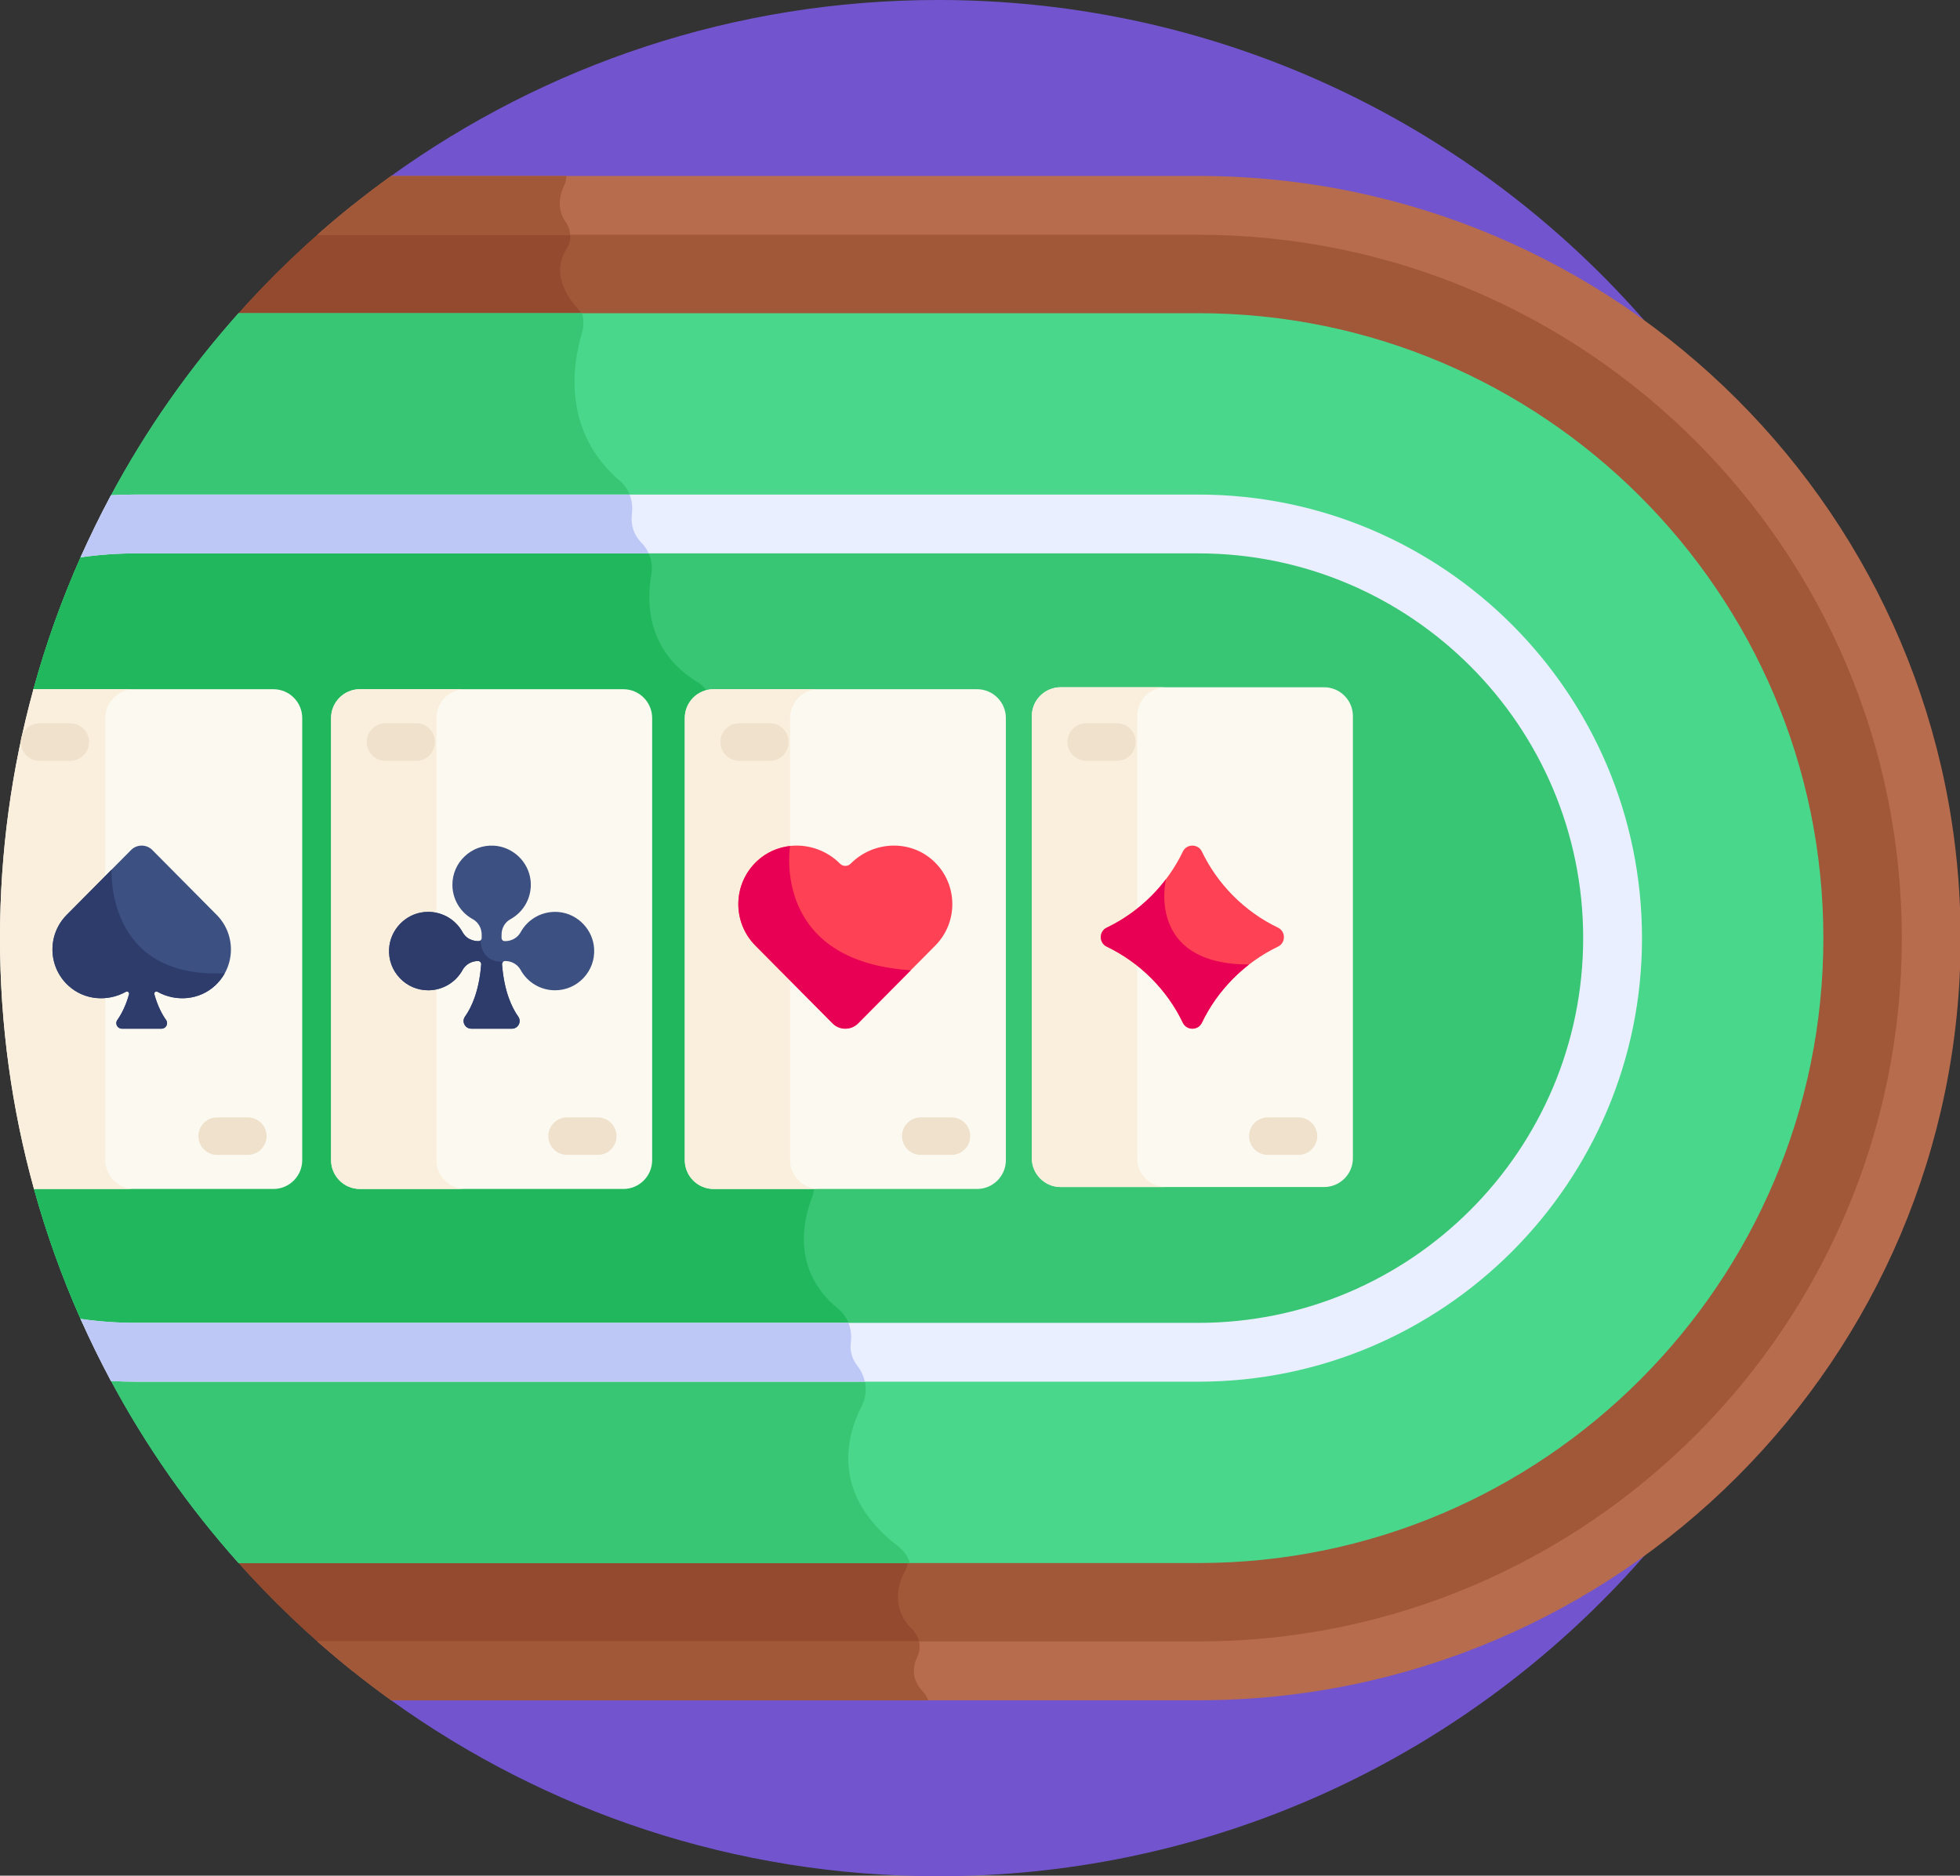
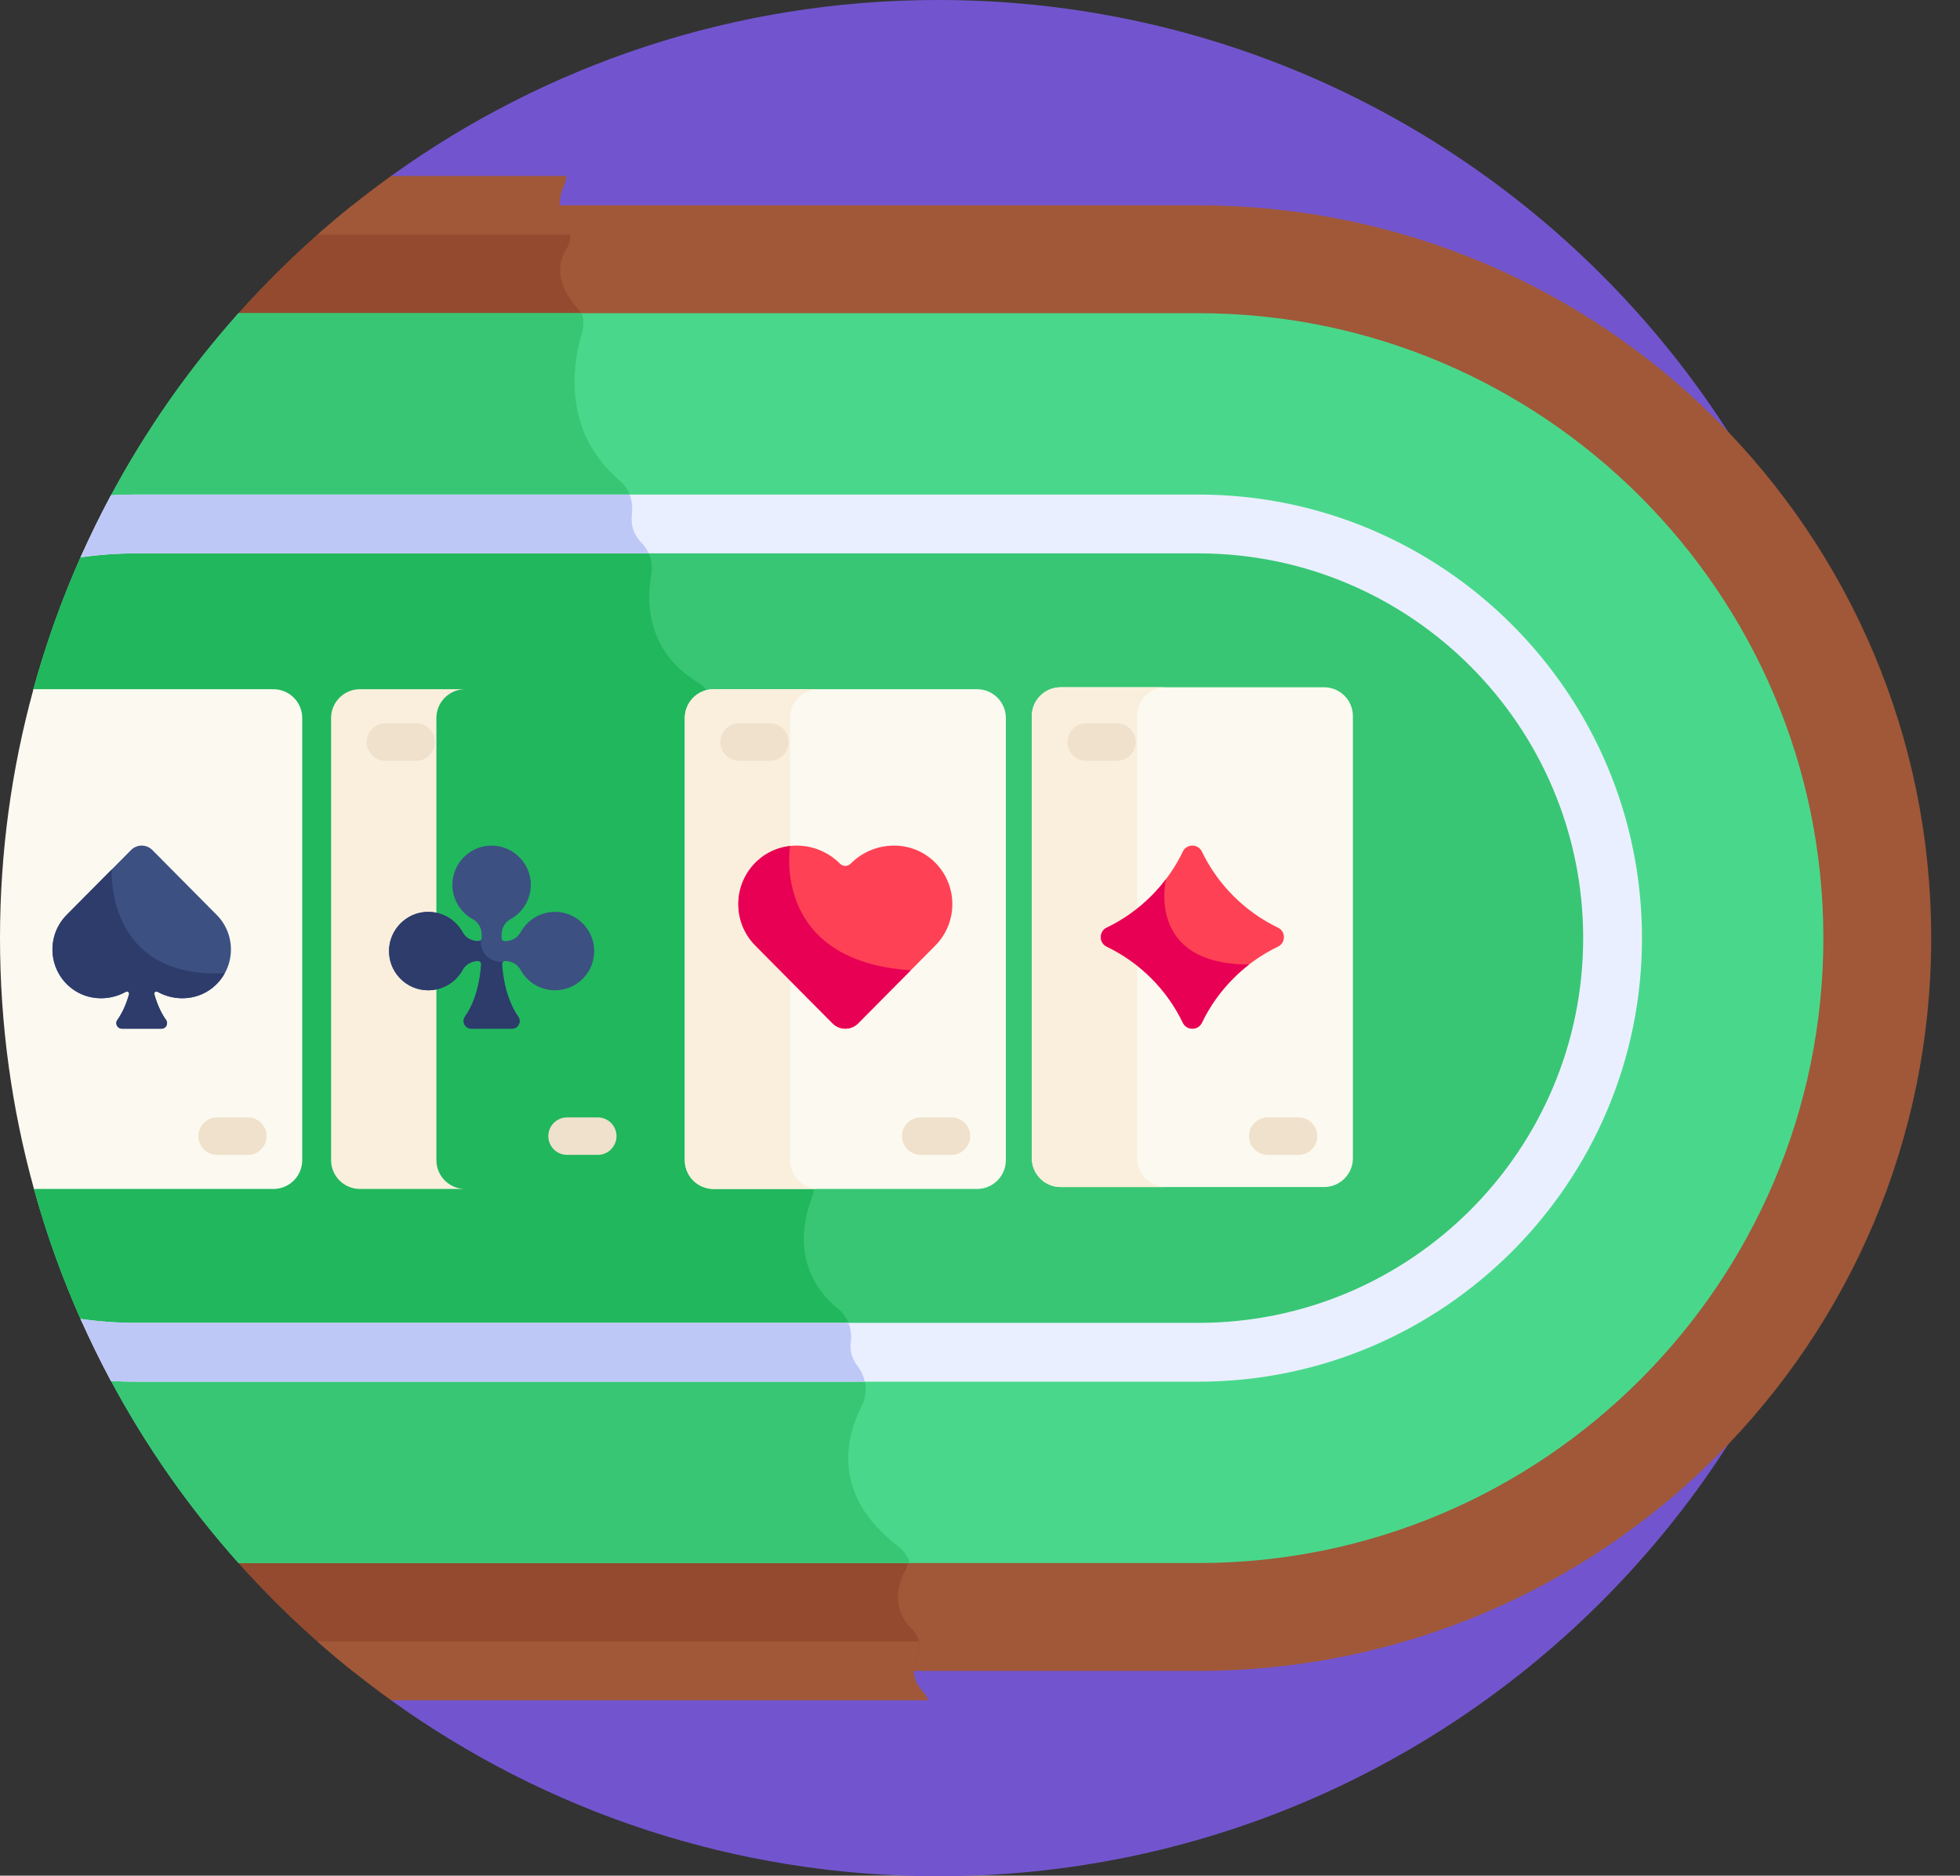
<svg xmlns="http://www.w3.org/2000/svg" style="overflow: visible;" viewBox="29 38.76 454 434.49">
  <rect x="29" y="38.76" width="454" height="434.49" fill="#333333" stroke="none" />
  <g transform="matrix(0.887, 0, 0, 0.887, 29, 29)" data-uid="o_f66dlmi23_526">
    <path d="m244.998 11.002c-53.313 0-102.641 17.038-142.857 45.953v398.091c40.216 28.915 89.544 45.953 142.857 45.953 135.309 0 244.998-109.69 244.998-244.998s-109.689-244.999-244.998-244.999z" fill="#7255CE" transform="matrix(1, 0, 0, 1, 0, 0)" data-uid="o_f66dlmi23_487" />
    <path d="m312.955 64.635h-220.927c-11.078 8.867-21.355 18.688-30.738 29.316v324.097c9.384 10.628 19.66 20.45 30.738 29.317h220.927c105.688 0 191.364-85.677 191.364-191.365 0-105.688-85.677-191.365-191.364-191.365z" fill="#A05838" transform="matrix(1, 0, 0, 1, 0, 0)" data-uid="o_f66dlmi23_488" />
    <path d="m61.29 93.951v324.097c9.384 10.628 19.66 20.45 30.738 29.317h146.627c.001-1.375.394-2.663.929-3.776 1.143-2.379.502-5.209-1.376-7.063-5.788-5.715-3.553-12.152-1.831-15.33.768-1.418.993-3.065.584-4.624l-84.557-322.225c-.253-.966-.738-1.862-1.411-2.601-6.41-7.039-5.111-12.558-2.989-15.888 1.337-2.097 1.164-4.807-.263-6.842-1.026-1.464-1.457-2.961-1.537-4.381h-54.176c-11.078 8.867-21.355 18.688-30.738 29.316z" fill="#934A2E" transform="matrix(1, 0, 0, 1, 0, 0)" data-uid="o_f66dlmi23_489" />
-     <path d="m512 255.999c0-109.754-89.292-199.045-199.046-199.045h-210.813c-6.676 4.8-13.096 9.93-19.245 15.361h230.059c101.284 0 183.685 82.4 183.685 183.685 0 101.284-82.401 183.684-183.685 183.684h-230.059c6.15 5.431 12.57 10.561 19.245 15.361h210.813c109.754.001 199.046-89.291 199.046-199.046z" fill="#B76C4E" transform="matrix(1, 0, 0, 1, 0, 0)" data-uid="o_f66dlmi23_490" />
    <path d="m102.141 455.045h140.232c-.276-.826-.726-1.596-1.348-2.249-3.144-3.296-2.648-6.696-1.441-9.208.599-1.247.698-2.615.396-3.904h-157.084c6.149 5.432 12.569 10.562 19.245 15.361z" fill="#A05838" transform="matrix(1, 0, 0, 1, 0, 0)" data-uid="o_f66dlmi23_491" />
    <path d="m147.92 56.954h-45.779c-6.676 4.8-13.096 9.93-19.246 15.361h66.002c-.071-1.16-.462-2.31-1.156-3.299-2.488-3.548-1.509-7.295-.388-9.654.363-.763.542-1.583.567-2.408z" fill="#A05838" transform="matrix(1, 0, 0, 1, 0, 0)" data-uid="o_f66dlmi23_492" />
    <path d="m312.954 92.797h-250.664c-12.96 14.499-24.211 30.556-33.459 47.845l-7.792 15.914c-4.926 11.074-9.043 22.584-12.302 34.451l.137 130.485c3.237 11.69 7.308 23.034 12.165 33.952l7.797 15.922c9.248 17.285 20.496 33.339 33.455 47.836h250.664c89.991 0 163.203-73.212 163.203-163.203-.001-89.99-73.213-163.202-163.204-163.202z" fill="#49D88B" transform="matrix(1, 0, 0, 1, 0, 0)" data-uid="o_f66dlmi23_493" />
    <path d="m28.83 140.642-7.792 15.914c-4.926 11.074-9.043 22.584-12.302 34.451l.137 130.485c3.237 11.69 7.308 23.034 12.165 33.952l7.797 15.922c9.248 17.285 20.496 33.339 33.455 47.836h175.36c-.571-1.696-1.621-3.23-3.107-4.369-17.454-13.381-13.722-28.384-9.51-36.657 1.731-3.4 1.251-7.413-1.092-10.424-1.679-2.158-1.996-4.329-1.751-6.182.434-3.292-.701-6.636-3.276-8.732-12.445-10.128-9.028-23.527-6.927-28.923.661-1.697.838-3.543.463-5.324l-25.985-123.324c-.546-2.592-2.18-4.794-4.433-6.187-13.164-8.14-13.231-20.818-11.953-28.035.531-2.995-.405-6.103-2.539-8.27-2.433-2.471-2.819-5.307-2.518-7.663.408-3.196-.679-6.422-3.128-8.517-15.015-12.847-12.458-30.128-9.931-38.631.51-1.717.497-3.502.034-5.166h-89.707c-12.961 14.499-24.211 30.556-33.46 47.844z" fill="#38C674" transform="matrix(1, 0, 0, 1, 0, 0)" data-uid="o_f66dlmi23_494" />
    <path d="m312.955 147.841h-277.532c-3.496 0-6.951.173-10.363.5l-3.798 7.757c-5.022 11.227-9.221 22.901-12.527 34.945l.137 130.404c3.286 11.872 7.437 23.383 12.392 34.459l3.797 7.753c3.412.326 6.867.5 10.363.5h277.531c59.638 0 108.158-48.52 108.158-108.159s-48.52-108.159-108.158-108.159z" fill="#38C674" transform="matrix(1, 0, 0, 1, 0, 0)" data-uid="o_f66dlmi23_495" />
    <path d="m25.06 148.341-3.798 7.757c-5.022 11.227-9.221 22.901-12.527 34.945l.137 130.404c3.286 11.872 7.437 23.383 12.392 34.459l3.797 7.753c3.412.326 6.867.5 10.363.5h186.846c-.175-.904-.186-1.778-.079-2.588.434-3.292-.701-6.636-3.276-8.732-12.445-10.128-9.028-23.527-6.927-28.923.661-1.697.838-3.543.463-5.324l-25.985-123.324c-.546-2.592-2.18-4.794-4.433-6.187-13.164-8.14-13.231-20.818-11.953-28.035.531-2.995-.405-6.103-2.539-8.27-1.545-1.569-2.261-3.285-2.503-4.932h-129.615c-3.495-.003-6.951.171-10.363.497z" fill="#21B75D" transform="matrix(1, 0, 0, 1, 0, 0)" data-uid="o_f66dlmi23_496" />
    <path d="m312.954 140.161h-277.53c-2.164 0-4.312.065-6.447.182-2.839 5.291-5.487 10.698-7.939 16.213 4.7-.677 9.502-1.034 14.386-1.034h277.53c55.404 0 100.478 45.074 100.478 100.477 0 55.404-45.074 100.479-100.478 100.479h-277.53c-4.884 0-9.686-.357-14.386-1.034 2.452 5.515 5.1 10.922 7.939 16.213 2.135.118 4.283.182 6.447.182h277.53c63.875 0 115.839-51.965 115.839-115.839s-51.964-115.839-115.839-115.839z" fill="#E9EFFF" transform="matrix(1, 0, 0, 1, 0, 0)" data-uid="o_f66dlmi23_497" />
    <path d="m21.038 355.444c2.452 5.514 5.101 10.922 7.939 16.212 2.135.118 4.283.183 6.447.183h190.415c-.312-1.455-.939-2.856-1.897-4.087-1.679-2.158-1.996-4.329-1.751-6.182.231-1.75.005-3.508-.631-5.092h-186.136c-4.885 0-9.686-.357-14.386-1.034z" fill="#BEC8F7" transform="matrix(1, 0, 0, 1, 0, 0)" data-uid="o_f66dlmi23_498" />
    <path d="m28.977 140.344c-2.838 5.291-5.487 10.698-7.939 16.213 4.7-.677 9.502-1.034 14.386-1.034h133.982c-.448-1.009-1.073-1.944-1.865-2.748-2.433-2.471-2.819-5.307-2.518-7.663.217-1.702-.003-3.406-.612-4.949h-128.987c-2.164-.002-4.313.063-6.447.181z" fill="#BEC8F7" transform="matrix(1, 0, 0, 1, 0, 0)" data-uid="o_f66dlmi23_499" />
    <path d="m255.146 190.996h-68.789c-4.158 0-7.528 3.37-7.528 7.528v115.459c0 4.158 3.37 7.528 7.528 7.528h68.789c4.157 0 7.528-3.37 7.528-7.528v-115.459c0-4.157-3.371-7.528-7.528-7.528z" fill="#FCF9F0" transform="matrix(1, 0, 0, 1, 0, 0)" data-uid="o_f66dlmi23_500" />
    <path d="m206.329 313.983v-115.459c0-4.158 3.37-7.528 7.528-7.528h-27.5c-4.158 0-7.528 3.37-7.528 7.528v115.459c0 4.158 3.37 7.528 7.528 7.528h27.5c-4.158 0-7.528-3.37-7.528-7.528z" fill="#F9EFDC" transform="matrix(1, 0, 0, 1, 0, 0)" data-uid="o_f66dlmi23_501" />
-     <path d="m162.777 190.996h-68.788c-4.158 0-7.528 3.37-7.528 7.528v115.459c0 4.158 3.37 7.528 7.528 7.528h68.788c4.158 0 7.528-3.37 7.528-7.528v-115.459c0-4.157-3.37-7.528-7.528-7.528z" fill="#FCF9F0" transform="matrix(1, 0, 0, 1, 0, 0)" data-uid="o_f66dlmi23_502" />
    <path d="m113.96 313.983v-115.459c0-4.158 3.37-7.528 7.528-7.528h-27.5c-4.158 0-7.528 3.37-7.528 7.528v115.459c0 4.158 3.37 7.528 7.528 7.528h27.5c-4.157 0-7.528-3.37-7.528-7.528z" fill="#F9EFDC" transform="matrix(1, 0, 0, 1, 0, 0)" data-uid="o_f66dlmi23_503" />
    <path d="m71.396 190.996h-62.661c-5.684 20.703-8.735 42.496-8.735 65.004 0 22.692 3.099 44.657 8.872 65.511h62.523c4.158 0 7.528-3.37 7.528-7.528v-115.459c.001-4.157-3.37-7.528-7.527-7.528z" fill="#FCF9F0" transform="matrix(1, 0, 0, 1, 0, 0)" data-uid="o_f66dlmi23_504" />
-     <path d="m27.5 313.983v-115.459c0-4.158 3.371-7.528 7.528-7.528h-26.293c-5.684 20.703-8.735 42.496-8.735 65.004 0 22.692 3.099 44.657 8.872 65.511h26.156c-4.157 0-7.528-3.37-7.528-7.528z" fill="#F9EFDC" transform="matrix(1, 0, 0, 1, 0, 0)" data-uid="o_f66dlmi23_505" />
    <path d="m345.771 190.488h-68.789c-4.158 0-7.528 3.37-7.528 7.528v115.459c0 4.158 3.37 7.528 7.528 7.528h68.789c4.158 0 7.528-3.37 7.528-7.528v-115.459c0-4.157-3.37-7.528-7.528-7.528z" fill="#FCF9F0" transform="matrix(1, 0, 0, 1, 0, 0)" data-uid="o_f66dlmi23_506" />
    <path d="m296.955 313.475v-115.459c0-4.158 3.37-7.528 7.528-7.528h-27.5c-4.158 0-7.528 3.37-7.528 7.528v115.459c0 4.158 3.37 7.528 7.528 7.528h27.5c-4.158 0-7.528-3.37-7.528-7.528z" fill="#F9EFDC" transform="matrix(1, 0, 0, 1, 0, 0)" data-uid="o_f66dlmi23_507" />
    <path d="m243.742 235.824c-6.123-5.657-15.726-5.182-21.598.736l-.002.001c-.766.772-2.015.772-2.781 0-5.872-5.919-15.475-6.395-21.6-.737-6.429 5.94-6.604 15.972-.492 22.133 5.271 5.313 19.2 19.354 20.143 20.305 1.84 1.855 4.839 1.855 6.678 0 2.525-2.546 14.784-14.902 20.143-20.305 6.112-6.161 5.938-16.193-.491-22.133z" fill="#FF4155" transform="matrix(1, 0, 0, 1, 0, 0)" data-uid="o_f66dlmi23_508" />
    <path d="m333.737 253.267c-4.204-2.018-8.143-4.769-11.628-8.253-3.484-3.484-6.235-7.424-8.253-11.628-.99-2.062-3.968-2.062-4.958 0-2.019 4.203-4.769 8.143-8.253 11.628-3.484 3.484-7.424 6.235-11.628 8.253-2.062.99-2.062 3.968 0 4.958 4.204 2.018 8.144 4.769 11.628 8.253s6.235 7.424 8.253 11.628c.99 2.062 3.968 2.062 4.958 0 2.018-4.203 4.769-8.143 8.253-11.628s7.424-6.234 11.628-8.253c2.062-.99 2.062-3.968 0-4.958z" fill="#FF4155" transform="matrix(1, 0, 0, 1, 0, 0)" data-uid="o_f66dlmi23_509" />
    <path d="m56.584 249.932c-4.469-4.505-14.692-14.81-16.798-16.933-1.534-1.547-4.035-1.547-5.569 0-.786.792-12.402 12.502-16.798 16.933-5.097 5.138-4.951 13.504.41 18.457 4.17 3.852 10.271 4.288 15.035 1.633.443-.247.969.151.833.639-.877 3.135-2.051 5.302-3.059 6.717-.679.953.013 2.274 1.184 2.274h10.359c1.17 0 1.862-1.32 1.183-2.274-1.008-1.415-2.182-3.582-3.059-6.717-.137-.488.389-.886.833-.639 4.765 2.655 10.866 2.22 15.035-1.633 5.362-4.953 5.508-13.319.411-18.457z" fill="#3C5082" transform="matrix(1, 0, 0, 1, 0, 0)" data-uid="o_f66dlmi23_510" />
    <path d="m155.155 258.805c-.272-4.955-4.189-9.083-9.112-9.602-4.131-.438-8.094 1.627-10.087 5.26-.786 1.433-2.333 2.324-4.036 2.324h-.127c-.449 0-.814-.365-.814-.813v-.882c0-1.703.891-3.249 2.325-4.036 3.63-1.992 5.695-5.951 5.259-10.086-.519-4.922-4.647-8.84-9.602-9.113-2.843-.158-5.552.832-7.615 2.785-2.064 1.954-3.202 4.596-3.202 7.437 0 3.742 2.042 7.184 5.33 8.982 1.426.781 2.313 2.325 2.313 4.031v.881c0 .449-.365.813-.814.813-.053-.014-2.794.173-4.164-2.324-1.992-3.631-5.951-5.693-10.087-5.259-4.922.519-8.84 4.648-9.112 9.603-.157 2.847.832 5.551 2.785 7.614 1.954 2.064 4.596 3.202 7.437 3.202 3.742 0 7.184-2.042 8.982-5.33.781-1.427 2.326-2.313 4.031-2.313.474 0 .851.407.813.882-.551 7.137-2.601 11.35-4.224 13.628-.946 1.33.019 3.163 1.643 3.163h10.611c1.627 0 2.585-1.839 1.642-3.163-1.622-2.279-3.673-6.492-4.224-13.628-.037-.474.339-.882.813-.882 1.706 0 3.25.886 4.031 2.313 1.798 3.288 5.24 5.33 8.982 5.33 2.842 0 5.483-1.137 7.437-3.202 1.954-2.063 2.943-4.767 2.786-7.615z" fill="#3C5082" transform="matrix(1, 0, 0, 1, 0, 0)" data-uid="o_f66dlmi23_511" />
-     <path d="m18.342 199.902h-8.019c-2.702 0-4.893 2.191-4.893 4.893s2.191 4.893 4.893 4.893h8.019c2.702 0 4.893-2.191 4.893-4.893s-2.19-4.893-4.893-4.893z" fill="#EFE1CB" transform="matrix(1, 0, 0, 1, 0, 0)" data-uid="o_f66dlmi23_513" />
    <path d="m64.72 302.82h-8.019c-2.702 0-4.893 2.191-4.893 4.893s2.191 4.893 4.893 4.893h8.019c2.702 0 4.893-2.191 4.893-4.893.001-2.703-2.19-4.893-4.893-4.893z" fill="#EFE1CB" transform="matrix(1, 0, 0, 1, 0, 0)" data-uid="o_f66dlmi23_514" />
    <path d="m108.682 199.902h-8.019c-2.702 0-4.893 2.191-4.893 4.893s2.191 4.893 4.893 4.893h8.019c2.702 0 4.893-2.191 4.893-4.893s-2.191-4.893-4.893-4.893z" fill="#EFE1CB" transform="matrix(1, 0, 0, 1, 0, 0)" data-uid="o_f66dlmi23_515" />
    <path d="m156.102 302.82h-8.019c-2.702 0-4.893 2.191-4.893 4.893s2.191 4.893 4.893 4.893h8.019c2.702 0 4.893-2.191 4.893-4.893 0-2.703-2.191-4.893-4.893-4.893z" fill="#EFE1CB" transform="matrix(1, 0, 0, 1, 0, 0)" data-uid="o_f66dlmi23_516" />
    <path d="m201.051 199.902h-8.019c-2.702 0-4.893 2.191-4.893 4.893s2.191 4.893 4.893 4.893h8.019c2.702 0 4.893-2.191 4.893-4.893s-2.191-4.893-4.893-4.893z" fill="#EFE1CB" transform="matrix(1, 0, 0, 1, 0, 0)" data-uid="o_f66dlmi23_517" />
    <path d="m248.471 302.82h-8.019c-2.702 0-4.893 2.191-4.893 4.893s2.191 4.893 4.893 4.893h8.019c2.702 0 4.893-2.191 4.893-4.893 0-2.703-2.191-4.893-4.893-4.893z" fill="#EFE1CB" transform="matrix(1, 0, 0, 1, 0, 0)" data-uid="o_f66dlmi23_518" />
    <path d="m291.676 199.902h-8.019c-2.702 0-4.893 2.191-4.893 4.893s2.191 4.893 4.893 4.893h8.019c2.702 0 4.893-2.191 4.893-4.893s-2.191-4.893-4.893-4.893z" fill="#EFE1CB" transform="matrix(1, 0, 0, 1, 0, 0)" data-uid="o_f66dlmi23_519" />
    <path d="m339.096 302.82h-8.019c-2.702 0-4.893 2.191-4.893 4.893s2.191 4.893 4.893 4.893h8.019c2.702 0 4.893-2.191 4.893-4.893 0-2.703-2.191-4.893-4.893-4.893z" fill="#EFE1CB" transform="matrix(1, 0, 0, 1, 0, 0)" data-uid="o_f66dlmi23_520" />
    <path d="m41.138 270.022c4.765 2.655 10.866 2.22 15.036-1.633 1.039-.96 1.876-2.049 2.523-3.217-31.275 1.515-29.532-27.081-29.532-27.081-3.93 3.961-9.124 9.197-11.747 11.841-5.097 5.138-4.951 13.504.411 18.457 4.17 3.852 10.271 4.288 15.035 1.633.443-.247.969.151.833.639-.876 3.135-2.051 5.302-3.059 6.717-.679.953.013 2.274 1.184 2.274h10.359c1.171 0 1.862-1.321 1.183-2.274-1.008-1.415-2.182-3.582-3.059-6.717-.136-.488.39-.886.833-.639z" fill="#2D3C6B" transform="matrix(1, 0, 0, 1, 0, 0)" data-uid="o_f66dlmi23_521" />
    <path d="m131.107 262.861c-.021-.26.09-.493.267-.656-.003 0-.006-.001-.009-.001-6.198 0-5.817-5.655-5.817-5.655-.147.147-.351.238-.575.238-.053-.014-2.794.173-4.164-2.324-1.992-3.631-5.951-5.693-10.087-5.259-4.922.519-8.839 4.648-9.112 9.603-.157 2.847.833 5.551 2.786 7.614 1.954 2.065 4.596 3.202 7.438 3.202 3.741 0 7.184-2.042 8.982-5.33.781-1.427 2.325-2.313 4.031-2.313.474 0 .851.407.813.882-.551 7.137-2.602 11.35-4.225 13.628-.946 1.33.02 3.164 1.643 3.164h10.611c1.627 0 2.585-1.839 1.642-3.164-1.623-2.28-3.673-6.493-4.224-13.629z" fill="#2D3C6B" transform="matrix(1, 0, 0, 1, 0, 0)" data-uid="o_f66dlmi23_522" />
    <path d="m206.327 231.951c-3.104.344-6.114 1.609-8.566 3.873-6.429 5.94-6.604 15.972-.492 22.133 5.271 5.313 19.2 19.354 20.143 20.305 1.84 1.855 4.838 1.855 6.678 0 1.752-1.766 8.186-8.251 13.753-13.862-36.262-2.399-31.616-31.845-31.516-32.449z" fill="#E80054" transform="matrix(1, 0, 0, 1, 0, 0)" data-uid="o_f66dlmi23_523" />
    <path d="m326.185 262.889c-27.115 0-21.702-22.282-21.702-22.282h-.002c-1.162 1.533-2.437 3.008-3.836 4.407-3.484 3.484-7.424 6.235-11.628 8.253-2.062.99-2.062 3.968 0 4.958 4.204 2.018 8.143 4.769 11.628 8.253 3.484 3.484 6.235 7.424 8.253 11.628.99 2.062 3.969 2.062 4.958 0 2.019-4.203 4.769-8.143 8.254-11.628 1.298-1.298 2.66-2.494 4.075-3.589z" fill="#E80054" transform="matrix(1, 0, 0, 1, 0, 0)" data-uid="o_f66dlmi23_524" />
  </g>
</svg>